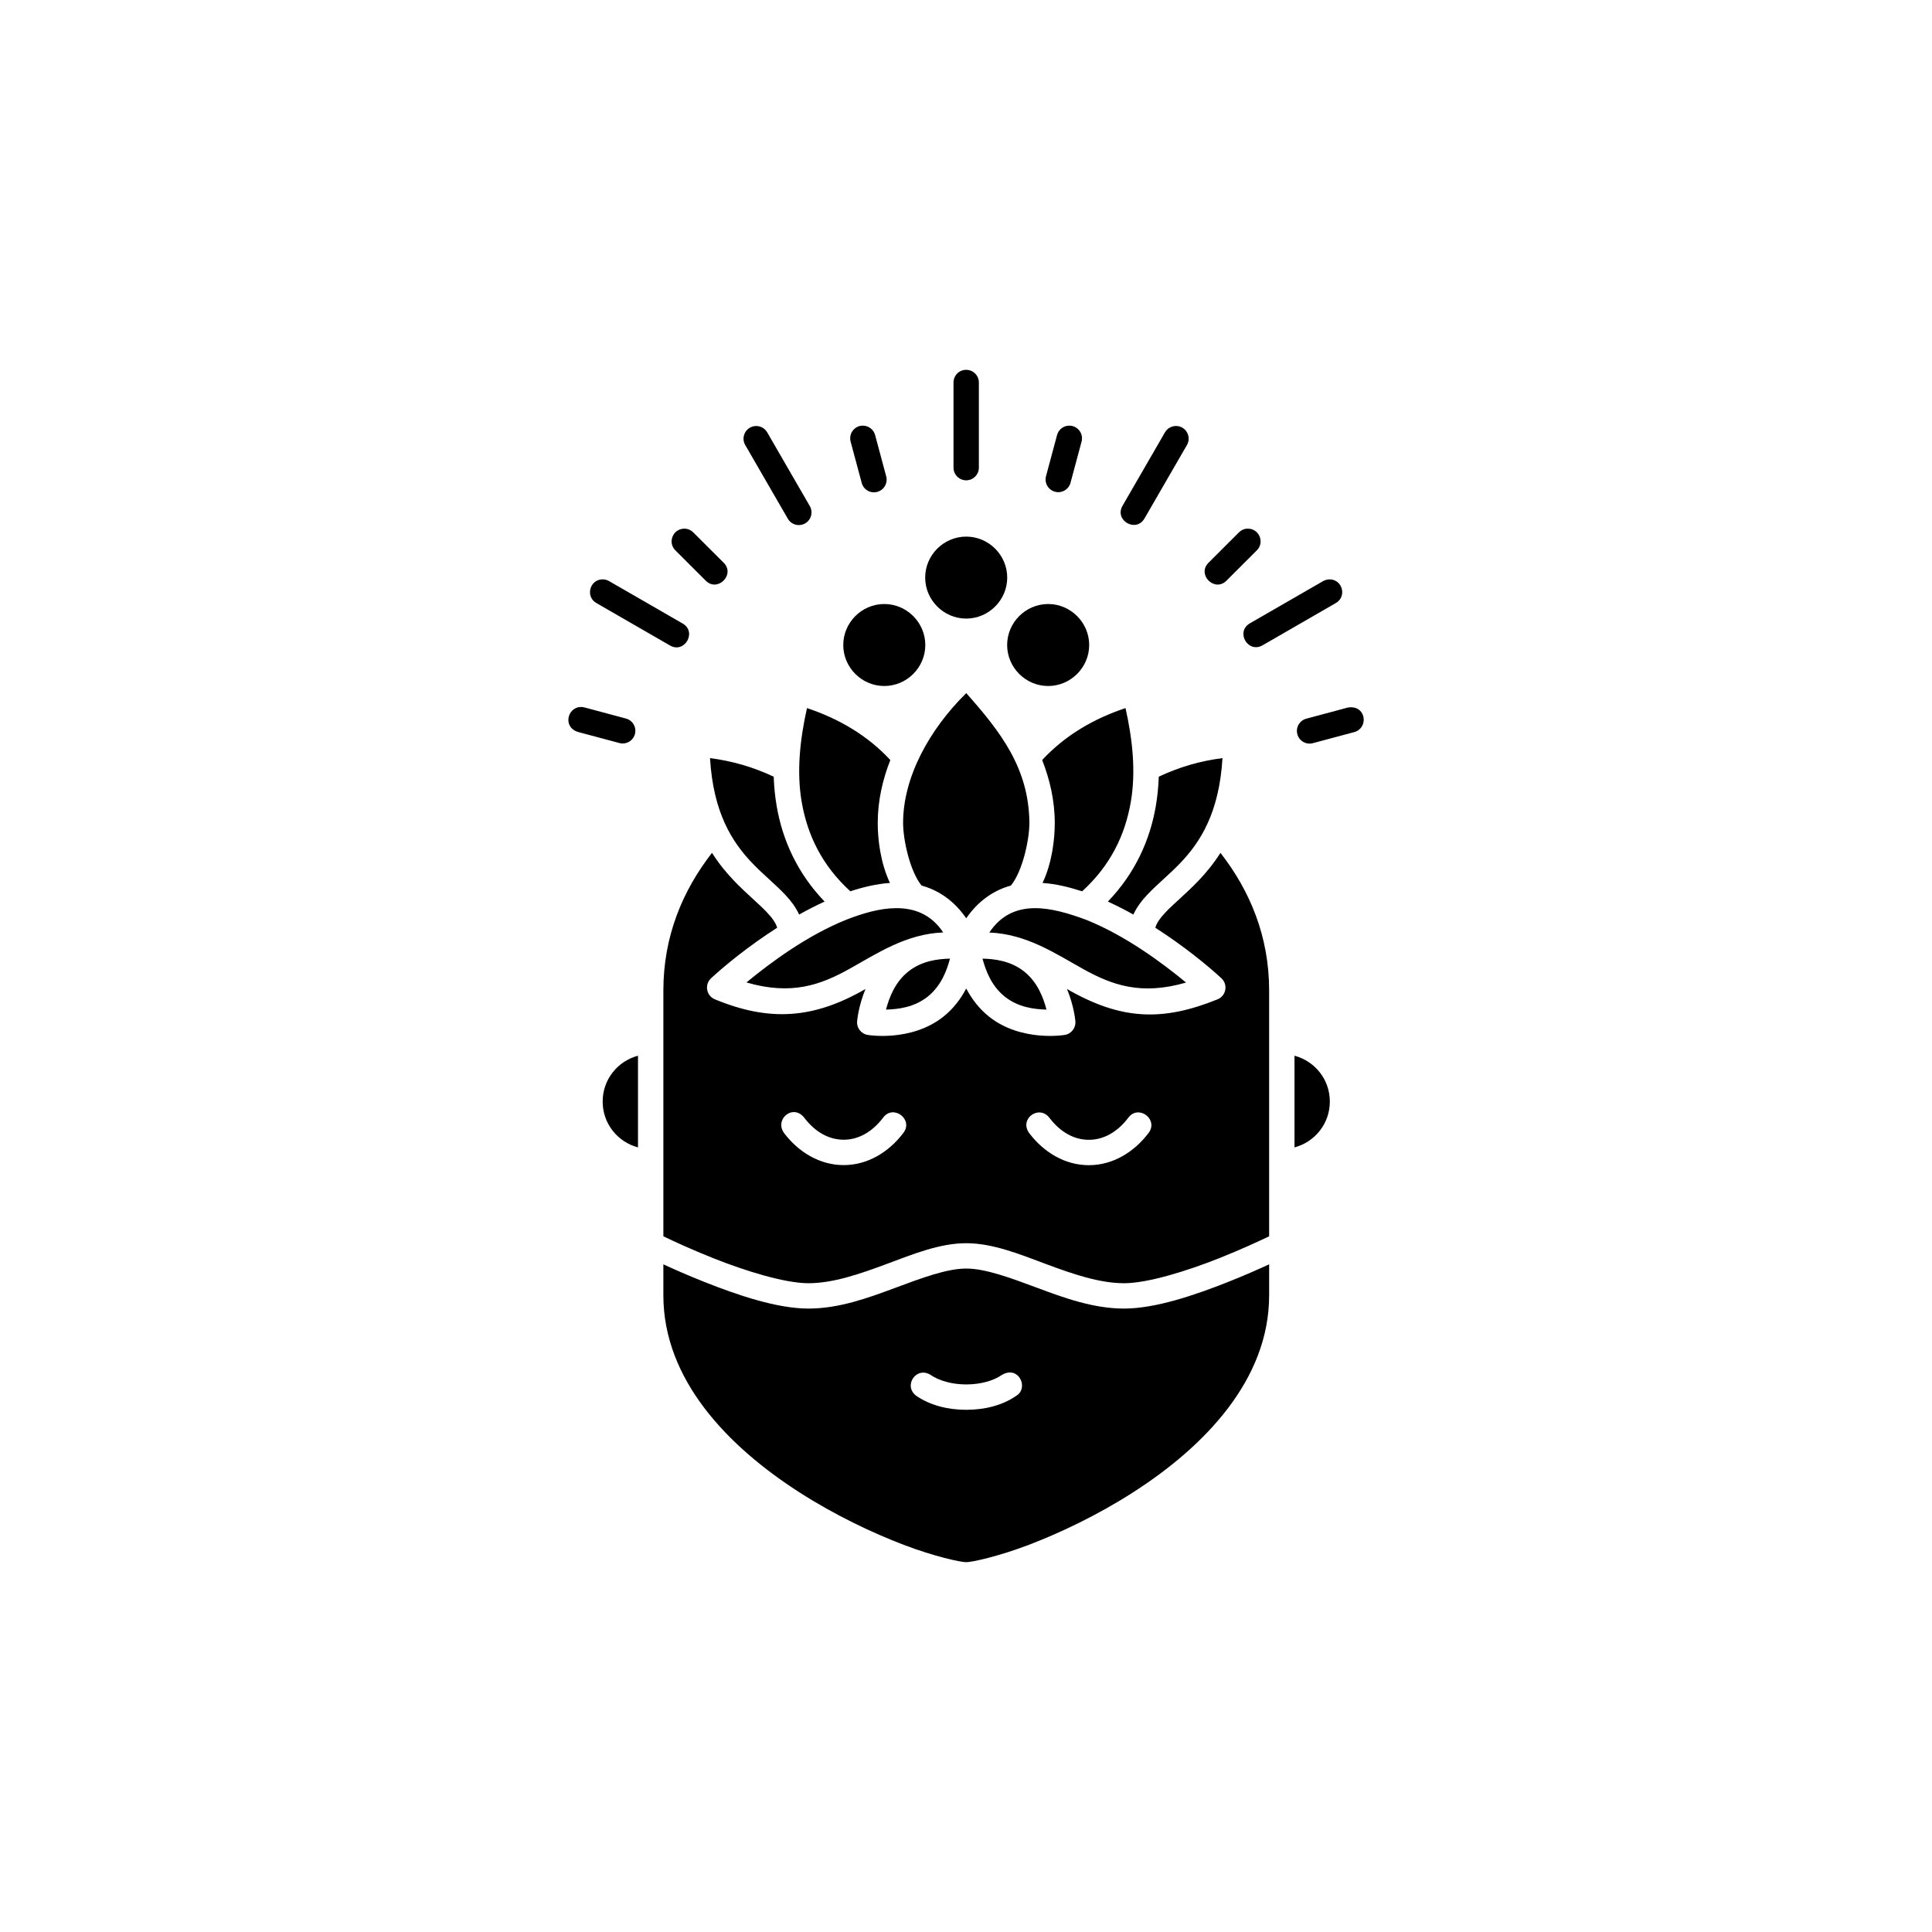
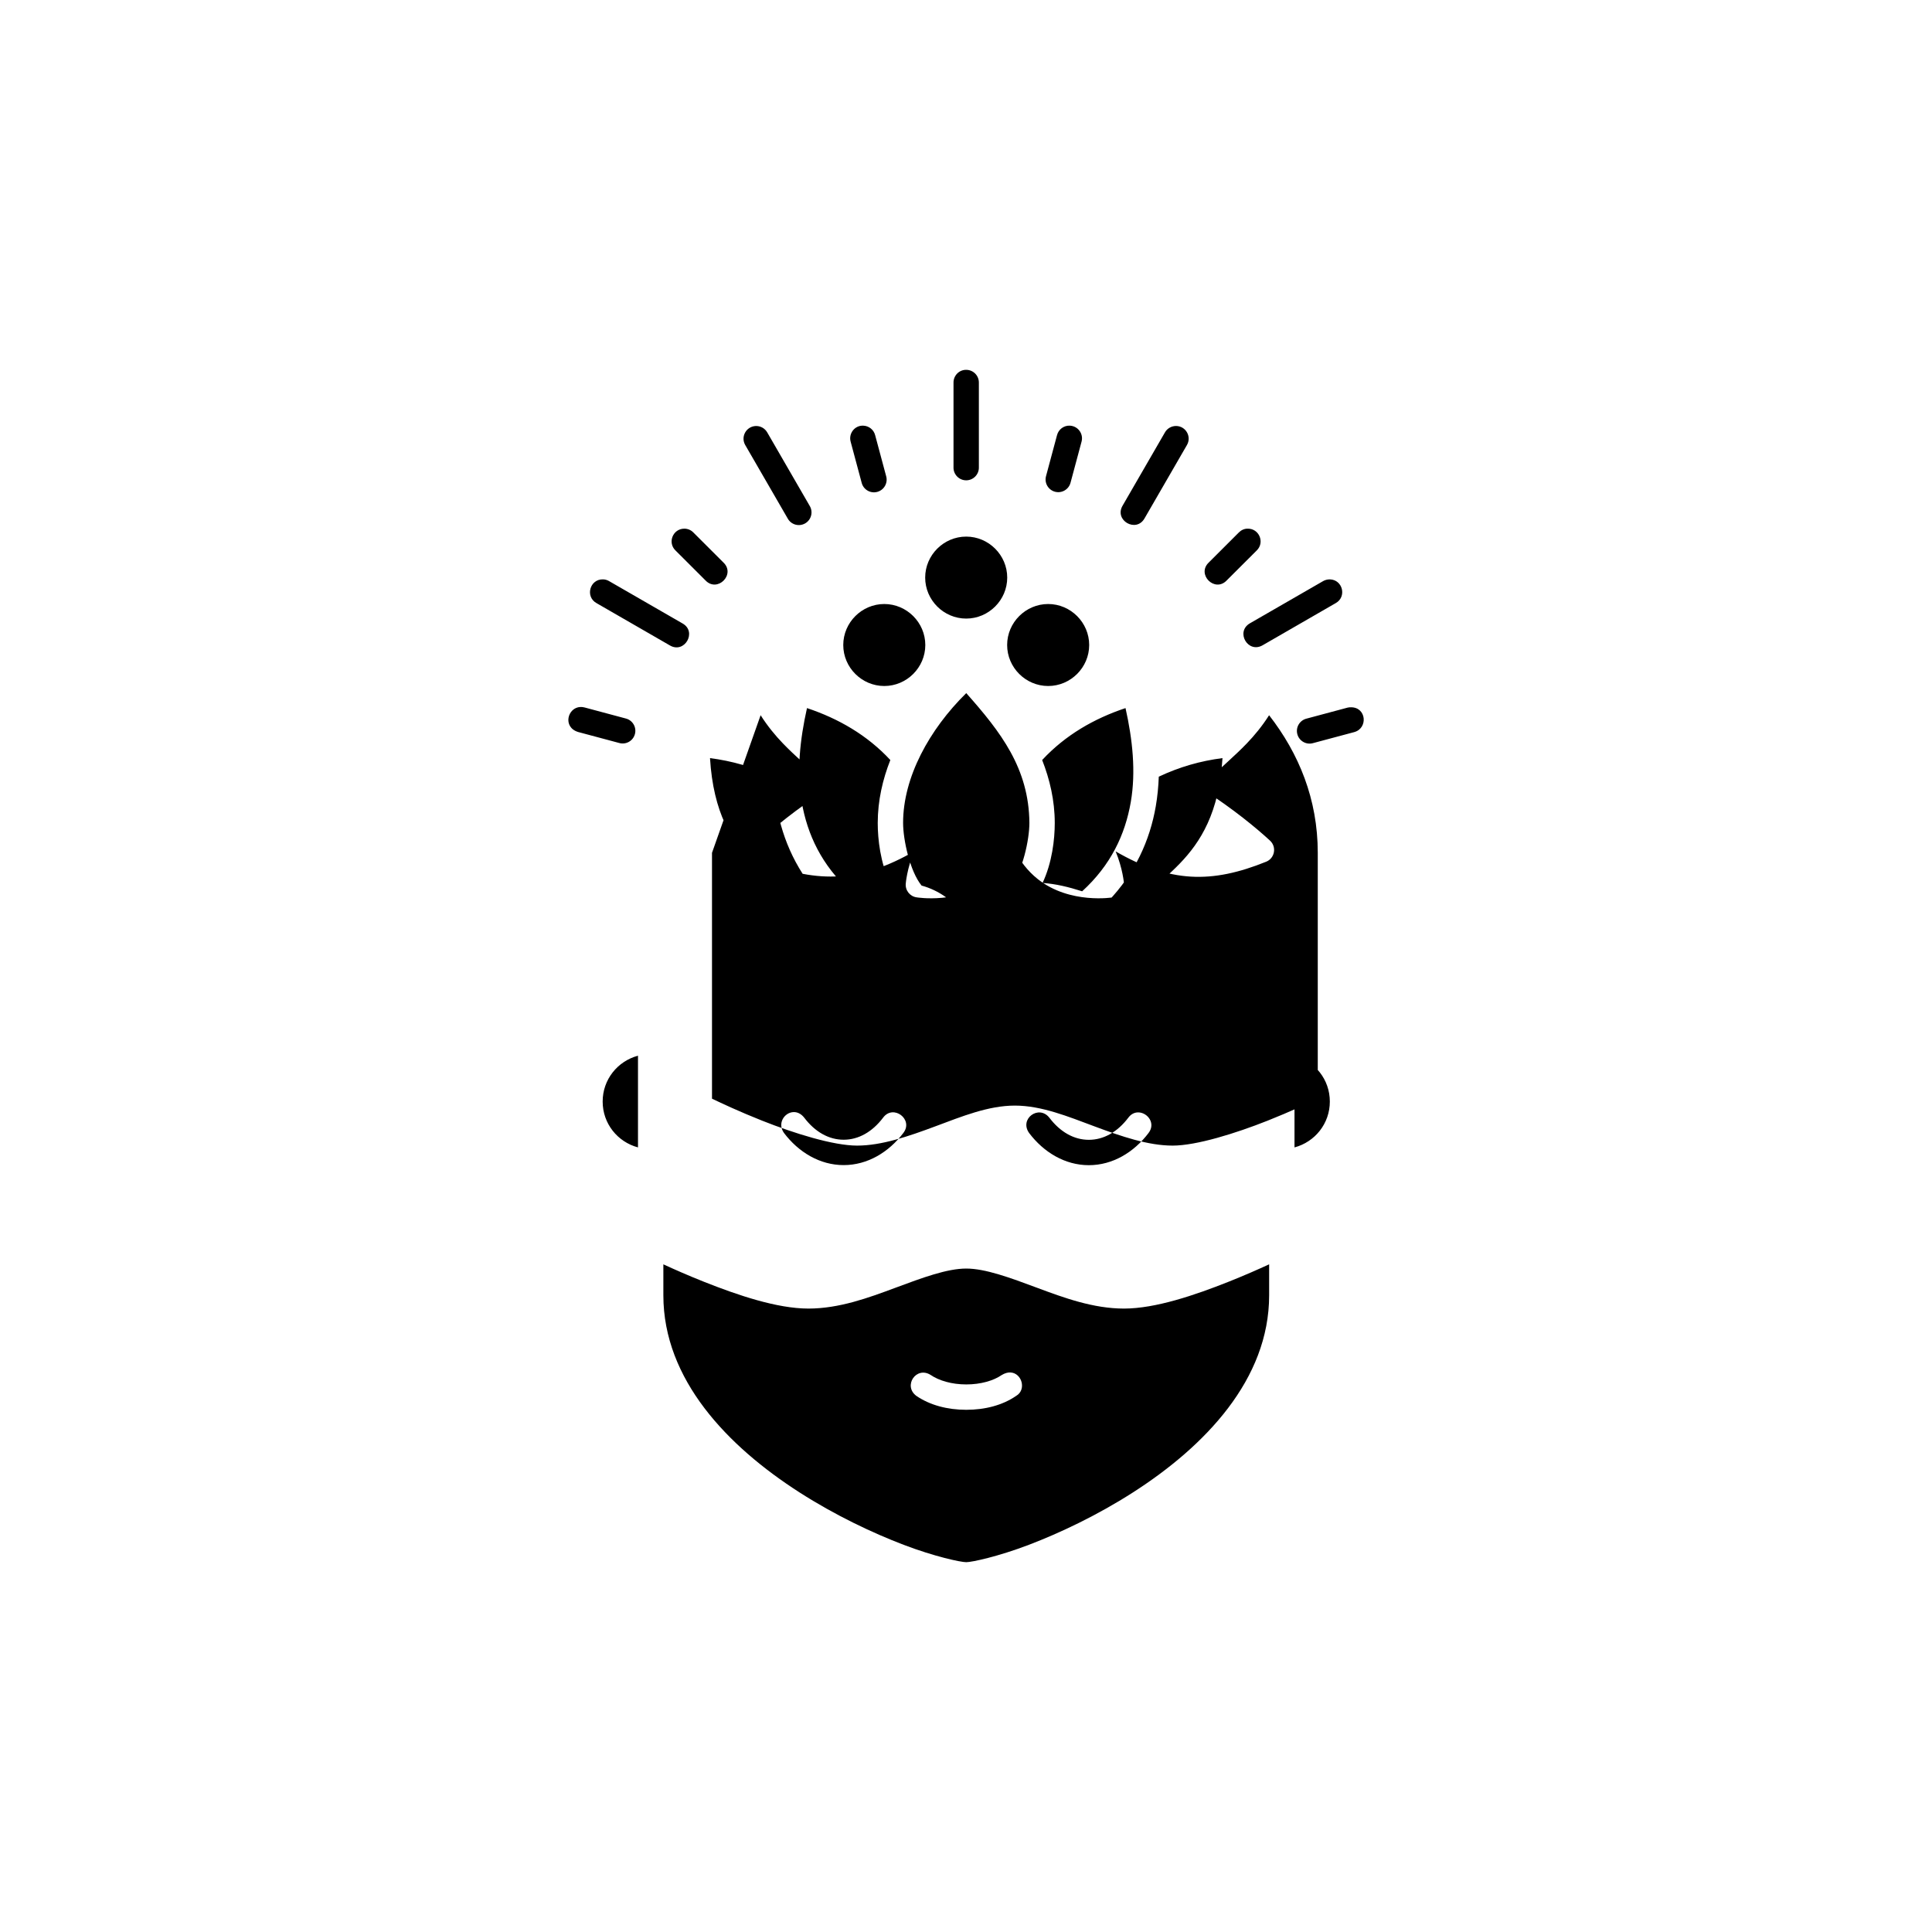
<svg xmlns="http://www.w3.org/2000/svg" width="1200pt" height="1200pt" version="1.1" viewBox="0 0 1200 1200">
-   <path d="m600 229.71c-4.348 0-7.82 3.641-7.758 7.988v52.512c-0.145 4.445 3.426 8.125 7.875 8.125 4.449 0 8.012-3.68 7.875-8.125v-52.512c0.059-4.438-3.551-8.051-7.992-7.988zm-63.871 34.676c-5.301-0.199-9.203 4.926-7.758 10.027l6.805 25.355c1.043 4.301 5.422 6.898 9.695 5.75 4.273-1.141 6.769-5.59 5.516-9.836l-6.805-25.352c-0.867-3.434-3.918-5.863-7.457-5.945zm128.41 0c-3.746-0.199-7.098 2.312-8.012 5.945l-6.805 25.352c-1.184 4.223 1.312 8.598 5.543 9.738 4.234 1.141 8.586-1.406 9.676-5.652l6.805-25.355c1.391-4.883-2.137-9.785-7.211-10.027zm65.953 0.199c-2.883 0-5.547 1.512-6.953 4.035l-26.285 45.473c-5.32 9.113 8.398 17.043 13.641 7.887l26.285-45.473c3.121-5.223-0.602-11.863-6.688-11.922zm-261.1 0.02c-5.977 0.258-9.52 6.777-6.457 11.91l26.293 45.473c2.106 3.918 7.035 5.312 10.883 3.086 3.848-2.227 5.094-7.195 2.746-10.973l-26.285-45.473c-1.449-2.586-4.223-4.141-7.184-4.023zm-44.367 63.758c-7.062 0.016-10.543 8.598-5.481 13.523l18.586 18.562c7.426 7.891 19.031-3.727 11.129-11.141l-18.586-18.562c-1.48-1.531-3.519-2.387-5.648-2.387zm349.84 0c-2.047 0-3.992 0.918-5.422 2.387l-18.582 18.562c-7.902 7.414 3.707 19.035 11.129 11.141l18.594-18.562c5.152-5.008 1.461-13.734-5.719-13.523zm-174.74 4.93c-13.977 0.004-25.48 11.484-25.48 25.461s11.504 25.457 25.48 25.457c13.977 0 25.48-11.484 25.48-25.457s-11.504-25.461-25.48-25.461zm-225.5 26.566c-8.258-0.285-11.336 10.707-4.129 14.742l45.531 26.258c9.152 5.438 17.16-8.465 7.863-13.652l-45.531-26.246c-1.133-0.676-2.418-1.059-3.734-1.102zm451.44 0c-1.504 0-2.996 0.324-4.293 1.102l-45.527 26.246c-8.898 5.301-1.176 18.699 7.871 13.652l45.531-26.258c6.953-3.894 4.383-14.469-3.582-14.742zm-276.82 15.305c-13.977 0-25.48 11.492-25.48 25.469 0 13.977 11.504 25.457 25.48 25.457 13.977 0 25.48-11.484 25.48-25.457s-11.504-25.469-25.48-25.469zm101.79 0c-13.977 0-25.48 11.496-25.48 25.469 0 13.977 11.504 25.457 25.48 25.457s25.48-11.484 25.48-25.457-11.504-25.469-25.48-25.469zm-50.879 55.344c-23.004 22.641-39.227 52.309-39.227 80.574 0 10.512 4.219 30.031 11.473 38.957 10.742 2.926 20.449 9.66 27.742 20.332 7.293-10.672 17.004-17.406 27.746-20.332 7.254-8.93 11.484-28.449 11.484-38.957-0.312-33.902-17.758-56.383-39.219-80.574zm-239.64 8.609c-8.023 0.305-11.203 12.523-1.434 15.539l25.391 6.793c4.258 1.285 8.738-1.203 9.887-5.504 1.152-4.297-1.484-8.695-5.816-9.711l-25.391-6.805c-0.926-0.258-1.805-0.344-2.637-0.305zm478.55 0.199c-0.645 0-1.332 0-2.055 0.199l-25.391 6.805c-4.332 1.02-6.969 5.41-5.82 9.707 1.152 4.297 5.629 6.793 9.891 5.504l25.391-6.793c8.746-2.344 7.68-15.516-2.019-15.43zm-337.83 0.492c-4.367 19.5-6.527 39.496-3.289 58.289 3.519 20.414 12.492 39.332 30.215 55.504 7.281-2.426 16.152-4.621 24.594-5.188-5.93-12.598-7.582-27.055-7.582-37.234 0-14.039 3.137-27.227 7.828-39.117-14.414-15.516-32.277-25.758-51.766-32.258zm197.84 0c-19.492 6.5-37.355 16.738-51.773 32.258 4.691 11.891 7.824 25.078 7.824 39.117 0 10.18-1.648 24.637-7.574 37.234 8.238 0.57 16.047 2.469 24.59 5.188 17.719-16.172 26.695-35.086 30.215-55.504 3.238-18.793 1.09-38.789-3.281-58.289zm-258.08 31.062c2.039 34.027 13.758 52.242 26.434 65.418 6.945 7.219 14.195 12.996 20.297 19.469 3.391 3.598 6.512 7.664 8.621 12.285 5.148-2.883 10.445-5.602 15.828-8.059-16.848-17.504-26.109-38.047-29.754-59.211-1.047-6.086-1.645-12.219-1.863-18.359-13.027-6.121-25.875-9.758-39.562-11.539zm318.31 0c-13.688 1.777-26.531 5.414-39.562 11.539-0.227 6.141-0.816 12.273-1.863 18.359-3.648 21.164-12.906 41.711-29.754 59.211 5.383 2.461 10.684 5.176 15.832 8.059 2.109-4.621 5.231-8.688 8.621-12.285 6.102-6.473 13.348-12.25 20.293-19.469 12.68-13.176 24.395-31.391 26.434-65.418zm-317.07 58.84c-18.434 23.68-30.207 52.082-30.207 85.477v152.7c5.867 2.82 17.289 8.16 31.129 13.656 19.848 7.883 44.246 15.492 58.988 15.492 15.297 0 31.93-5.746 48.52-11.934 16.59-6.188 33.016-12.918 49.484-12.918 16.473 0 32.898 6.731 49.484 12.918 16.59 6.188 33.223 11.934 48.52 11.934 14.742 0 39.141-7.609 58.988-15.492 13.852-5.5 25.285-10.844 31.145-13.664v-152.69c0-33.395-11.793-61.785-30.23-85.465-4.356 6.84-9.117 12.586-13.836 17.492-7.773 8.082-15.25 14.113-20.188 19.352-3.481 3.691-5.531 6.582-6.453 9.66 17.969 11.504 32.906 23.832 41.062 31.395 4.188 3.883 2.984 10.789-2.269 13.027-34.059 13.812-59.859 13.141-93.641-6.363 4.473 10.777 5.195 19.934 5.195 19.934 0.441 4.219-2.543 8.027-6.746 8.617 0 0-26.781 4.519-46.785-11.324-6.434-5.094-10.996-11.367-14.246-17.535-3.254 6.168-7.812 12.441-14.246 17.535-20.008 15.844-46.785 11.324-46.785 11.324-4.195-0.59-7.172-4.398-6.734-8.617 0 0 0.719-9.16 5.188-19.934-32.238 18.613-59.66 20.445-93.645 6.363-5.254-2.238-6.453-9.145-2.269-13.027 8.156-7.562 23.094-19.891 41.062-31.395-0.922-3.074-2.973-5.969-6.453-9.66-4.938-5.238-12.418-11.27-20.191-19.352-4.723-4.906-9.488-10.656-13.844-17.5zm199.83 34.371c-10.555 0.227-20.273 4.156-27.594 15.137 23.07 0.898 41.023 13.043 58.102 22.551 18.004 10.023 36.062 16.664 64.105 8.512-15.023-12.406-37.625-29.152-61.988-38.957-10.676-3.938-22.066-7.453-32.625-7.242zm-85.434 0c-10.039 0-20.836 3.203-31.012 7.184-24.363 9.805-46.965 26.555-61.988 38.957 28.047 8.156 46.098 1.512 64.105-8.512 17.078-9.508 35.035-21.656 58.105-22.551-7.422-11.207-17.828-15.133-29.207-15.078zm33.43 31.336c-7.492 0.199-17.441 1.324-25.82 7.969-8.461 6.699-11.957 16.34-13.934 23.691 7.492-0.199 17.438-1.344 25.82-7.981 8.453-6.691 11.957-16.324 13.934-23.68zm20.188 0c1.977 7.352 5.481 16.984 13.934 23.68 8.383 6.637 18.324 7.797 25.816 7.981-1.977-7.352-5.473-16.992-13.934-23.691-8.383-6.637-18.324-7.781-25.816-7.969zm-213.98 60.301c-12.707 3.398-21.945 14.801-21.945 28.477 0 13.68 9.238 25.078 21.945 28.477zm407.77 0v56.961c12.707-3.398 21.945-14.801 21.945-28.48 0-13.68-9.238-25.086-21.945-28.48zm-311.38 35.027c0.367 0 0.734-0.016 1.102 0.02 1.977 0.199 4.012 1.227 5.746 3.43 6.715 8.863 15.293 13.711 24.504 13.711 9.211 0 17.789-4.848 24.504-13.711 6.316-8.539 19.066 1.121 12.562 9.512-9.043 11.938-22.23 19.957-37.062 19.957s-28.023-8.02-37.066-19.957c-4.273-5.969 0.227-12.609 5.711-12.957zm214.79 0.199c5.535 0.387 10.484 6.91 5.906 12.816-9.043 11.941-22.23 19.957-37.062 19.957s-28.023-8.02-37.066-19.957c-6.324-8.836 6.035-17.812 12.559-9.512 6.715 8.863 15.293 13.711 24.508 13.711 9.211 0 17.789-4.848 24.504-13.711 1.578-2.133 3.559-3.133 5.543-3.297h1.109zm80.84 94.352c-6.559 3.023-15.41 6.941-25.332 10.879-20.559 8.164-45.16 16.605-64.805 16.605-19.09 0-37.285-6.68-54.02-12.922-16.734-6.242-32.121-11.934-43.984-11.934-11.863 0-27.25 5.691-43.984 11.934-16.734 6.242-34.93 12.922-54.02 12.922-19.645 0-44.242-8.441-64.801-16.605-9.914-3.938-18.762-7.852-25.316-10.875v19.238c0 52.363 39.945 93.812 84.57 122.43 22.312 14.309 45.57 25.258 64.711 32.562 19.141 7.301 35.367 10.77 38.84 10.77 3.477 0 19.715-3.469 38.859-10.77 19.141-7.301 42.395-18.25 64.707-32.562 44.625-28.613 84.574-70.062 84.574-122.43zm-160.66 67.172c7.043 0.324 10.129 10.727 3.496 14.555-8.465 5.824-19.32 8.629-30.973 8.629-11.68 0-22.504-2.867-30.934-8.605-8.508-6.242-0.113-18.734 8.863-13.016 5.137 3.496 13.051 5.863 22.07 5.863 9.047 0 16.938-2.328 22.039-5.84 1.977-1.207 3.812-1.672 5.438-1.59z" />
+   <path d="m600 229.71c-4.348 0-7.82 3.641-7.758 7.988v52.512c-0.145 4.445 3.426 8.125 7.875 8.125 4.449 0 8.012-3.68 7.875-8.125v-52.512c0.059-4.438-3.551-8.051-7.992-7.988zm-63.871 34.676c-5.301-0.199-9.203 4.926-7.758 10.027l6.805 25.355c1.043 4.301 5.422 6.898 9.695 5.75 4.273-1.141 6.769-5.59 5.516-9.836l-6.805-25.352c-0.867-3.434-3.918-5.863-7.457-5.945zm128.41 0c-3.746-0.199-7.098 2.312-8.012 5.945l-6.805 25.352c-1.184 4.223 1.312 8.598 5.543 9.738 4.234 1.141 8.586-1.406 9.676-5.652l6.805-25.355c1.391-4.883-2.137-9.785-7.211-10.027zm65.953 0.199c-2.883 0-5.547 1.512-6.953 4.035l-26.285 45.473c-5.32 9.113 8.398 17.043 13.641 7.887l26.285-45.473c3.121-5.223-0.602-11.863-6.688-11.922zm-261.1 0.02c-5.977 0.258-9.52 6.777-6.457 11.91l26.293 45.473c2.106 3.918 7.035 5.312 10.883 3.086 3.848-2.227 5.094-7.195 2.746-10.973l-26.285-45.473c-1.449-2.586-4.223-4.141-7.184-4.023zm-44.367 63.758c-7.062 0.016-10.543 8.598-5.481 13.523l18.586 18.562c7.426 7.891 19.031-3.727 11.129-11.141l-18.586-18.562c-1.48-1.531-3.519-2.387-5.648-2.387zm349.84 0c-2.047 0-3.992 0.918-5.422 2.387l-18.582 18.562c-7.902 7.414 3.707 19.035 11.129 11.141l18.594-18.562c5.152-5.008 1.461-13.734-5.719-13.523zm-174.74 4.93c-13.977 0.004-25.48 11.484-25.48 25.461s11.504 25.457 25.48 25.457c13.977 0 25.48-11.484 25.48-25.457s-11.504-25.461-25.48-25.461zm-225.5 26.566c-8.258-0.285-11.336 10.707-4.129 14.742l45.531 26.258c9.152 5.438 17.16-8.465 7.863-13.652l-45.531-26.246c-1.133-0.676-2.418-1.059-3.734-1.102zm451.44 0c-1.504 0-2.996 0.324-4.293 1.102l-45.527 26.246c-8.898 5.301-1.176 18.699 7.871 13.652l45.531-26.258c6.953-3.894 4.383-14.469-3.582-14.742zm-276.82 15.305c-13.977 0-25.48 11.492-25.48 25.469 0 13.977 11.504 25.457 25.48 25.457 13.977 0 25.48-11.484 25.48-25.457s-11.504-25.469-25.48-25.469zm101.79 0c-13.977 0-25.48 11.496-25.48 25.469 0 13.977 11.504 25.457 25.48 25.457s25.48-11.484 25.48-25.457-11.504-25.469-25.48-25.469zm-50.879 55.344c-23.004 22.641-39.227 52.309-39.227 80.574 0 10.512 4.219 30.031 11.473 38.957 10.742 2.926 20.449 9.66 27.742 20.332 7.293-10.672 17.004-17.406 27.746-20.332 7.254-8.93 11.484-28.449 11.484-38.957-0.312-33.902-17.758-56.383-39.219-80.574zm-239.64 8.609c-8.023 0.305-11.203 12.523-1.434 15.539l25.391 6.793c4.258 1.285 8.738-1.203 9.887-5.504 1.152-4.297-1.484-8.695-5.816-9.711l-25.391-6.805c-0.926-0.258-1.805-0.344-2.637-0.305zm478.55 0.199c-0.645 0-1.332 0-2.055 0.199l-25.391 6.805c-4.332 1.02-6.969 5.41-5.82 9.707 1.152 4.297 5.629 6.793 9.891 5.504l25.391-6.793c8.746-2.344 7.68-15.516-2.019-15.43zm-337.83 0.492c-4.367 19.5-6.527 39.496-3.289 58.289 3.519 20.414 12.492 39.332 30.215 55.504 7.281-2.426 16.152-4.621 24.594-5.188-5.93-12.598-7.582-27.055-7.582-37.234 0-14.039 3.137-27.227 7.828-39.117-14.414-15.516-32.277-25.758-51.766-32.258zm197.84 0c-19.492 6.5-37.355 16.738-51.773 32.258 4.691 11.891 7.824 25.078 7.824 39.117 0 10.18-1.648 24.637-7.574 37.234 8.238 0.57 16.047 2.469 24.59 5.188 17.719-16.172 26.695-35.086 30.215-55.504 3.238-18.793 1.09-38.789-3.281-58.289zm-258.08 31.062c2.039 34.027 13.758 52.242 26.434 65.418 6.945 7.219 14.195 12.996 20.297 19.469 3.391 3.598 6.512 7.664 8.621 12.285 5.148-2.883 10.445-5.602 15.828-8.059-16.848-17.504-26.109-38.047-29.754-59.211-1.047-6.086-1.645-12.219-1.863-18.359-13.027-6.121-25.875-9.758-39.562-11.539zm318.31 0c-13.688 1.777-26.531 5.414-39.562 11.539-0.227 6.141-0.816 12.273-1.863 18.359-3.648 21.164-12.906 41.711-29.754 59.211 5.383 2.461 10.684 5.176 15.832 8.059 2.109-4.621 5.231-8.688 8.621-12.285 6.102-6.473 13.348-12.25 20.293-19.469 12.68-13.176 24.395-31.391 26.434-65.418zm-317.07 58.84v152.7c5.867 2.82 17.289 8.16 31.129 13.656 19.848 7.883 44.246 15.492 58.988 15.492 15.297 0 31.93-5.746 48.52-11.934 16.59-6.188 33.016-12.918 49.484-12.918 16.473 0 32.898 6.731 49.484 12.918 16.59 6.188 33.223 11.934 48.52 11.934 14.742 0 39.141-7.609 58.988-15.492 13.852-5.5 25.285-10.844 31.145-13.664v-152.69c0-33.395-11.793-61.785-30.23-85.465-4.356 6.84-9.117 12.586-13.836 17.492-7.773 8.082-15.25 14.113-20.188 19.352-3.481 3.691-5.531 6.582-6.453 9.66 17.969 11.504 32.906 23.832 41.062 31.395 4.188 3.883 2.984 10.789-2.269 13.027-34.059 13.812-59.859 13.141-93.641-6.363 4.473 10.777 5.195 19.934 5.195 19.934 0.441 4.219-2.543 8.027-6.746 8.617 0 0-26.781 4.519-46.785-11.324-6.434-5.094-10.996-11.367-14.246-17.535-3.254 6.168-7.812 12.441-14.246 17.535-20.008 15.844-46.785 11.324-46.785 11.324-4.195-0.59-7.172-4.398-6.734-8.617 0 0 0.719-9.16 5.188-19.934-32.238 18.613-59.66 20.445-93.645 6.363-5.254-2.238-6.453-9.145-2.269-13.027 8.156-7.562 23.094-19.891 41.062-31.395-0.922-3.074-2.973-5.969-6.453-9.66-4.938-5.238-12.418-11.27-20.191-19.352-4.723-4.906-9.488-10.656-13.844-17.5zm199.83 34.371c-10.555 0.227-20.273 4.156-27.594 15.137 23.07 0.898 41.023 13.043 58.102 22.551 18.004 10.023 36.062 16.664 64.105 8.512-15.023-12.406-37.625-29.152-61.988-38.957-10.676-3.938-22.066-7.453-32.625-7.242zm-85.434 0c-10.039 0-20.836 3.203-31.012 7.184-24.363 9.805-46.965 26.555-61.988 38.957 28.047 8.156 46.098 1.512 64.105-8.512 17.078-9.508 35.035-21.656 58.105-22.551-7.422-11.207-17.828-15.133-29.207-15.078zm33.43 31.336c-7.492 0.199-17.441 1.324-25.82 7.969-8.461 6.699-11.957 16.34-13.934 23.691 7.492-0.199 17.438-1.344 25.82-7.981 8.453-6.691 11.957-16.324 13.934-23.68zm20.188 0c1.977 7.352 5.481 16.984 13.934 23.68 8.383 6.637 18.324 7.797 25.816 7.981-1.977-7.352-5.473-16.992-13.934-23.691-8.383-6.637-18.324-7.781-25.816-7.969zm-213.98 60.301c-12.707 3.398-21.945 14.801-21.945 28.477 0 13.68 9.238 25.078 21.945 28.477zm407.77 0v56.961c12.707-3.398 21.945-14.801 21.945-28.48 0-13.68-9.238-25.086-21.945-28.48zm-311.38 35.027c0.367 0 0.734-0.016 1.102 0.02 1.977 0.199 4.012 1.227 5.746 3.43 6.715 8.863 15.293 13.711 24.504 13.711 9.211 0 17.789-4.848 24.504-13.711 6.316-8.539 19.066 1.121 12.562 9.512-9.043 11.938-22.23 19.957-37.062 19.957s-28.023-8.02-37.066-19.957c-4.273-5.969 0.227-12.609 5.711-12.957zm214.79 0.199c5.535 0.387 10.484 6.91 5.906 12.816-9.043 11.941-22.23 19.957-37.062 19.957s-28.023-8.02-37.066-19.957c-6.324-8.836 6.035-17.812 12.559-9.512 6.715 8.863 15.293 13.711 24.508 13.711 9.211 0 17.789-4.848 24.504-13.711 1.578-2.133 3.559-3.133 5.543-3.297h1.109zm80.84 94.352c-6.559 3.023-15.41 6.941-25.332 10.879-20.559 8.164-45.16 16.605-64.805 16.605-19.09 0-37.285-6.68-54.02-12.922-16.734-6.242-32.121-11.934-43.984-11.934-11.863 0-27.25 5.691-43.984 11.934-16.734 6.242-34.93 12.922-54.02 12.922-19.645 0-44.242-8.441-64.801-16.605-9.914-3.938-18.762-7.852-25.316-10.875v19.238c0 52.363 39.945 93.812 84.57 122.43 22.312 14.309 45.57 25.258 64.711 32.562 19.141 7.301 35.367 10.77 38.84 10.77 3.477 0 19.715-3.469 38.859-10.77 19.141-7.301 42.395-18.25 64.707-32.562 44.625-28.613 84.574-70.062 84.574-122.43zm-160.66 67.172c7.043 0.324 10.129 10.727 3.496 14.555-8.465 5.824-19.32 8.629-30.973 8.629-11.68 0-22.504-2.867-30.934-8.605-8.508-6.242-0.113-18.734 8.863-13.016 5.137 3.496 13.051 5.863 22.07 5.863 9.047 0 16.938-2.328 22.039-5.84 1.977-1.207 3.812-1.672 5.438-1.59z" />
</svg>